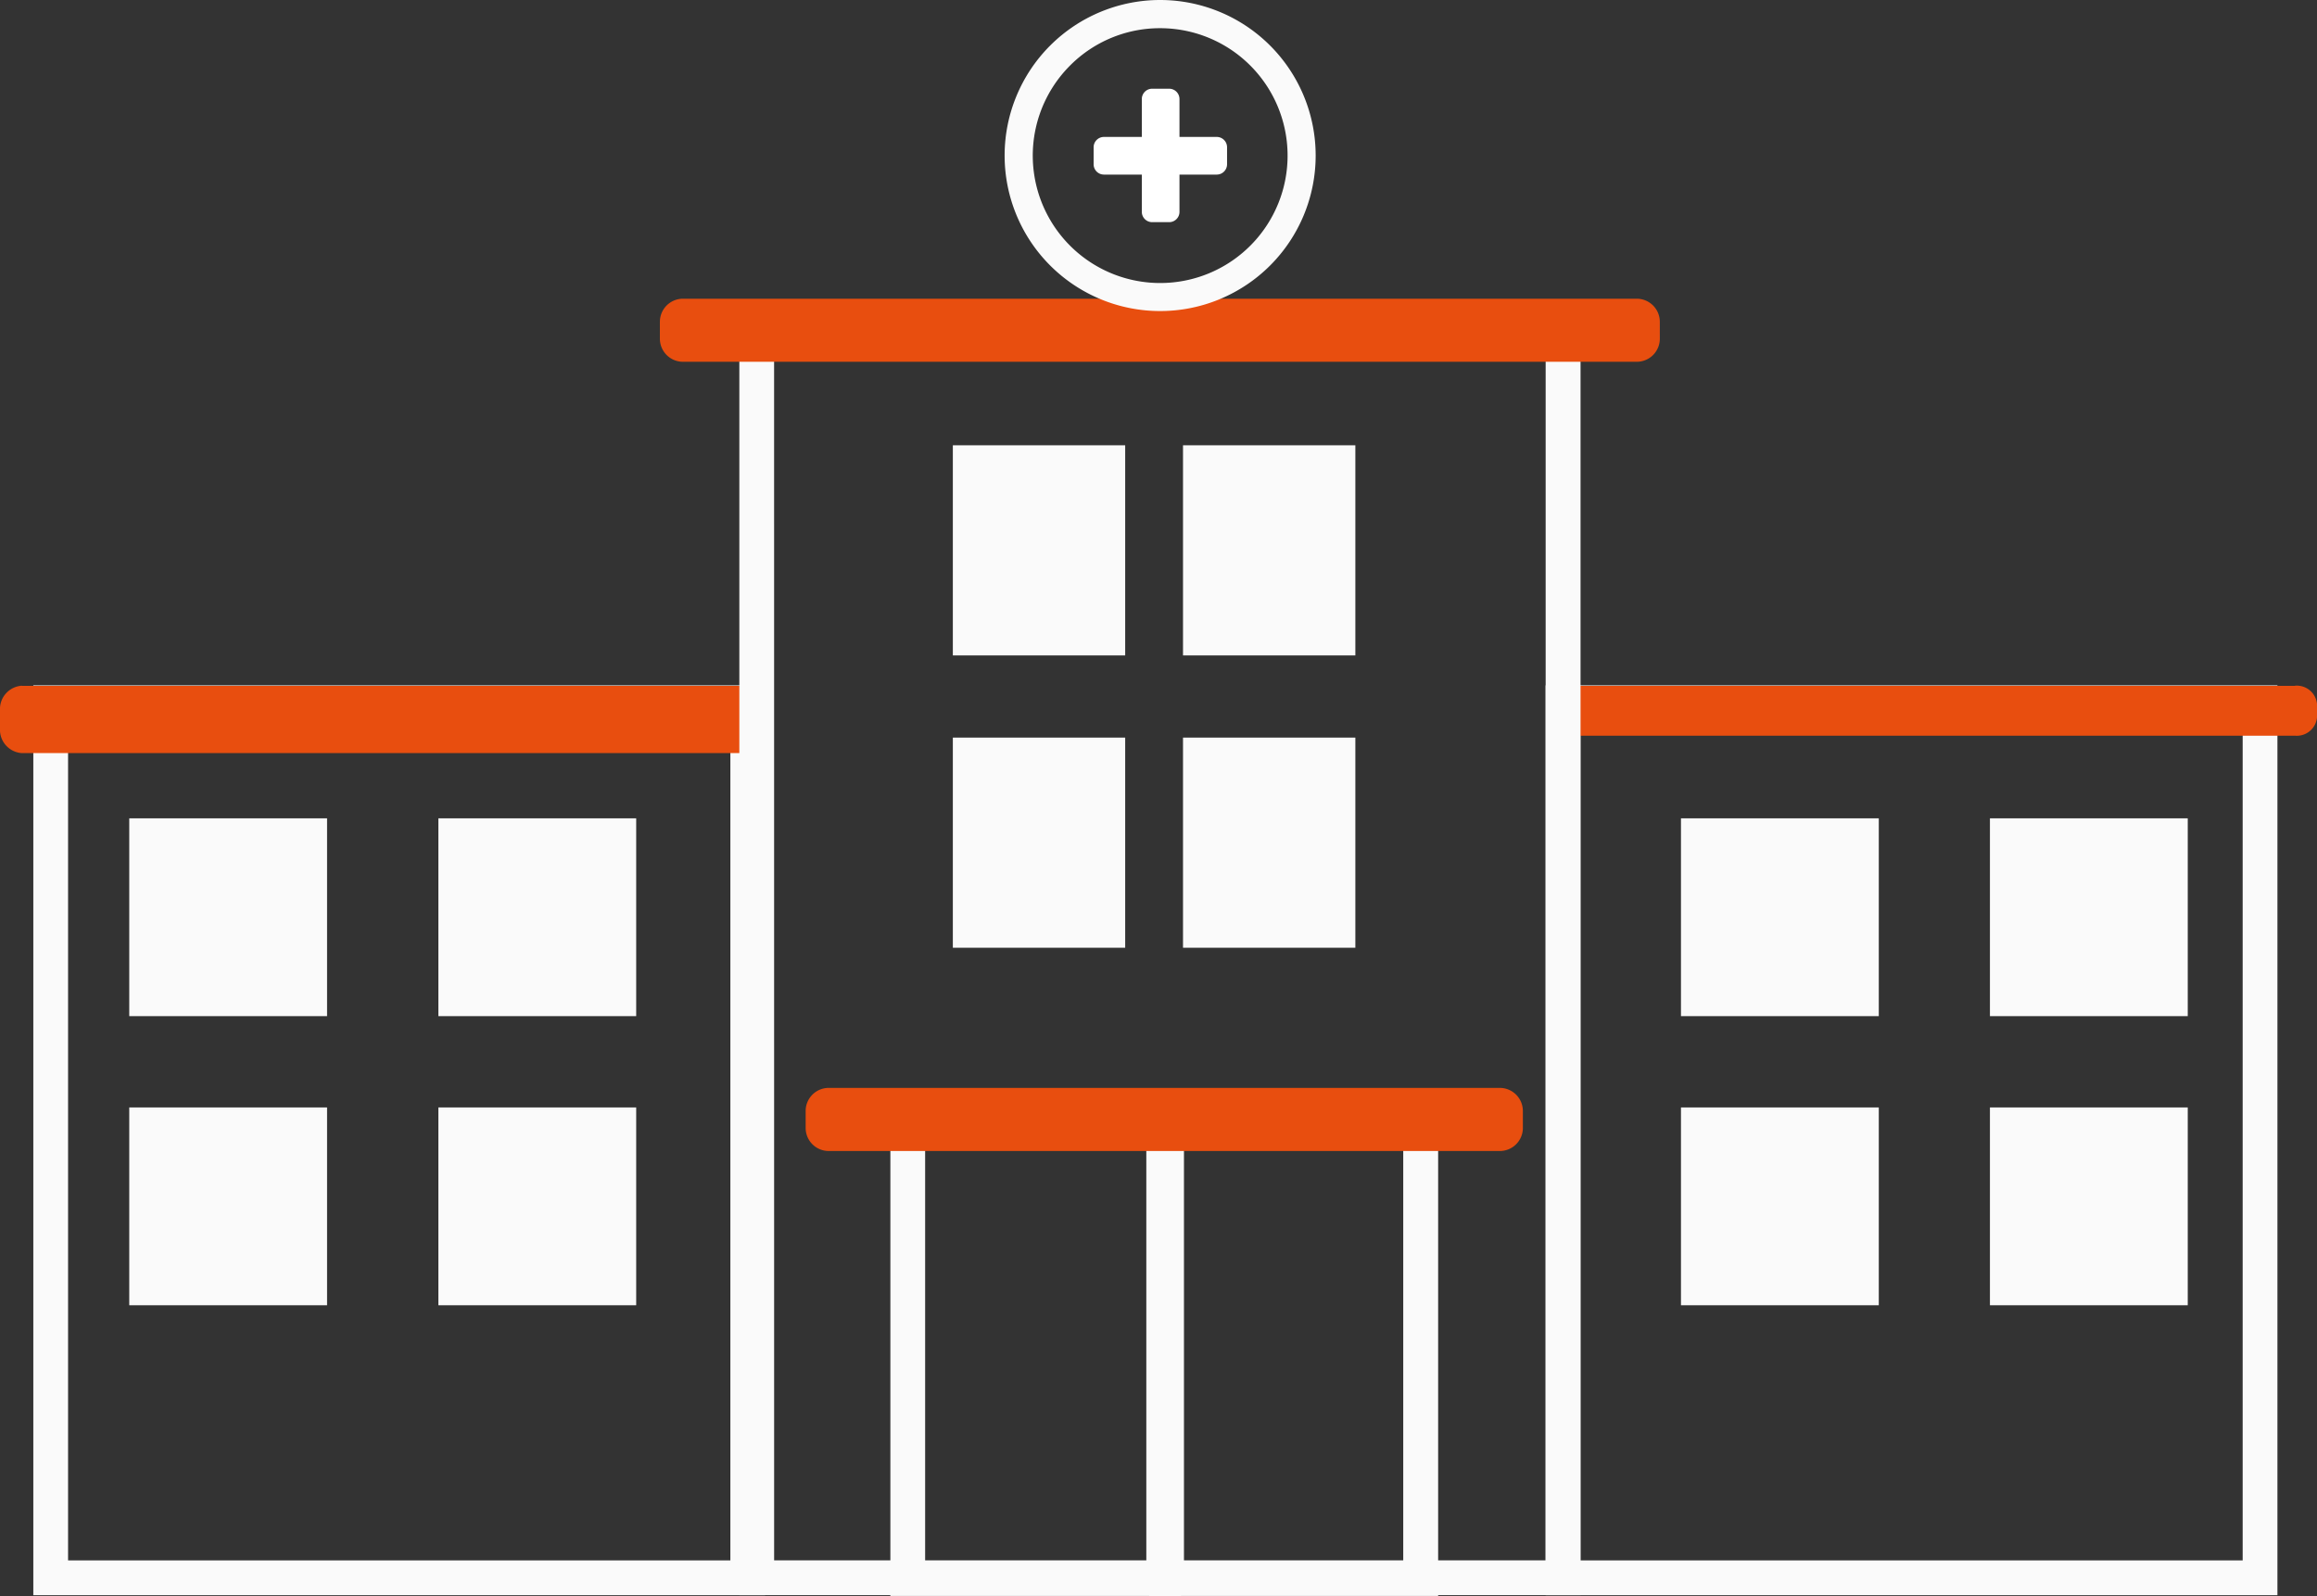
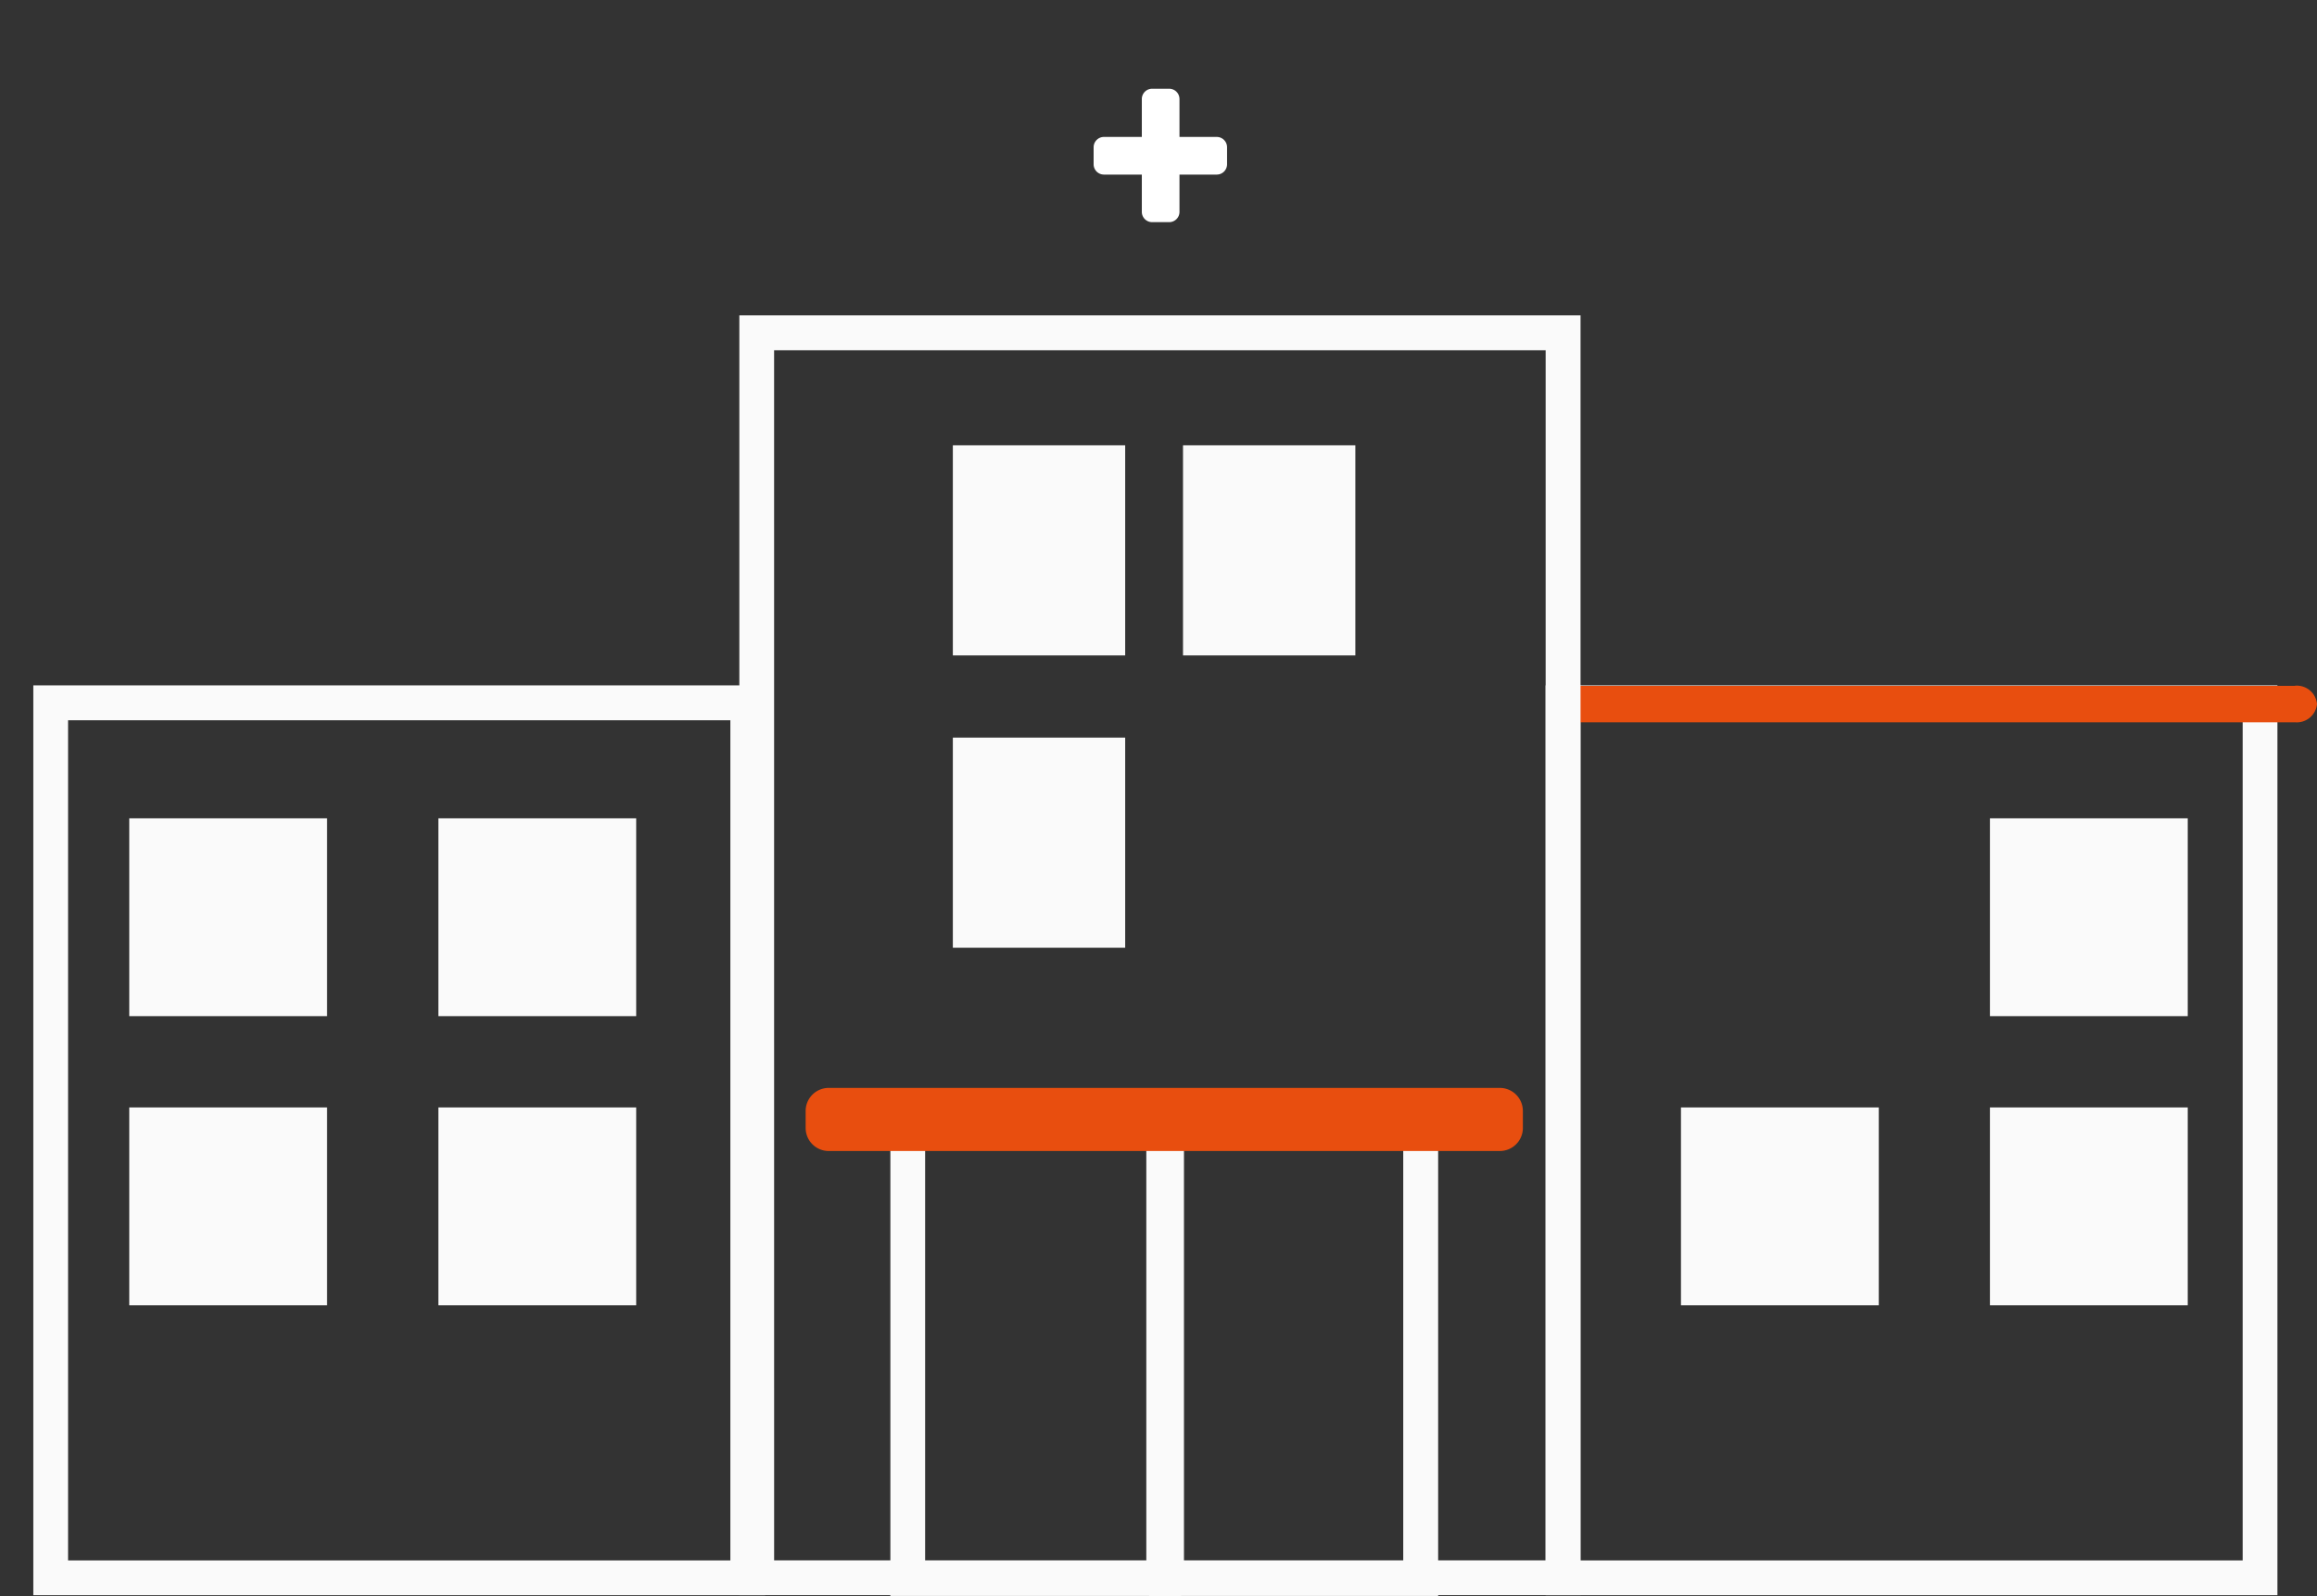
<svg xmlns="http://www.w3.org/2000/svg" width="190" height="130.87" viewBox="0 0 190 130.87">
  <rect x="0" y="0" width="190" height="130.87" fill="#333333" stroke="none" />
  <g id="hospital" transform="translate(-27.67 -10.17)">
    <g id="Grupo_131" data-name="Grupo 131" transform="translate(30.402 66.371)">
      <path id="Caminho_86" data-name="Caminho 86" d="M89.76,127.563H29.75V52.96H89.76Zm-57.16-2.85H86.91V55.823H32.6Z" transform="translate(-29.75 -52.96)" fill="#fafafa" />
    </g>
    <g id="Grupo_132" data-name="Grupo 132" transform="translate(63.618 77.273)">
      <rect id="Retângulo_29" data-name="Retângulo 29" width="16.221" height="16.221" transform="translate(0 0)" fill="#fafafa" />
    </g>
    <g id="Grupo_133" data-name="Grupo 133" transform="translate(27.67 66.398)">
-       <path id="Caminho_87" data-name="Caminho 87" d="M29.469,52.98A1.918,1.918,0,0,0,27.67,55v1.484a1.918,1.918,0,0,0,1.8,2.023H89.716V52.993H29.469Z" transform="translate(-27.67 -52.98)" fill="#e84e0f" />
-     </g>
+       </g>
    <g id="Grupo_134" data-name="Grupo 134" transform="translate(38.269 77.273)">
      <rect id="Retângulo_30" data-name="Retângulo 30" width="16.221" height="16.221" transform="translate(0 0)" fill="#fafafa" />
    </g>
    <g id="Grupo_135" data-name="Grupo 135" transform="translate(154.415 66.371)">
      <path id="Caminho_88" data-name="Caminho 88" d="M184.18,127.563H124.17V52.96h60.01Zm-57.16-2.85h54.31V55.823H127.02v68.889Z" transform="translate(-124.17 -52.96)" fill="#fafafa" />
    </g>
    <g id="Grupo_136" data-name="Grupo 136" transform="translate(155.834 66.398)">
-       <path id="Caminho_89" data-name="Caminho 89" d="M185.287,52.98a1.666,1.666,0,0,1,1.8,1.5v1.1a1.666,1.666,0,0,1-1.8,1.5H125.25V52.993h60.037Z" transform="translate(-125.25 -52.98)" fill="#e84e0f" />
+       <path id="Caminho_89" data-name="Caminho 89" d="M185.287,52.98a1.666,1.666,0,0,1,1.8,1.5a1.666,1.666,0,0,1-1.8,1.5H125.25V52.993h60.037Z" transform="translate(-125.25 -52.98)" fill="#e84e0f" />
    </g>
    <g id="Grupo_137" data-name="Grupo 137" transform="translate(88.298 36.031)">
      <path id="Caminho_90" data-name="Caminho 90" d="M142.8,134.8H73.83V29.86h68.981V134.8Zm-66.118-2.85h63.268V32.723H76.68Z" transform="translate(-73.83 -29.86)" fill="#fafafa" />
    </g>
    <g id="Grupo_140" data-name="Grupo 140" transform="translate(100.683 101.269)">
      <g id="Grupo_138" data-name="Grupo 138">
        <path id="Caminho_91" data-name="Caminho 91" d="M107.1,119.3H83.26V79.53H107.1ZM86.11,116.45h18.138V82.38H86.11Z" transform="translate(-83.26 -79.53)" fill="#fafafa" />
      </g>
      <g id="Grupo_139" data-name="Grupo 139" transform="translate(21.225)">
        <path id="Caminho_92" data-name="Caminho 92" d="M123.114,119.3H99.42V79.53h23.694Zm-20.844-2.85h17.981V82.38H102.27Z" transform="translate(-99.42 -79.53)" fill="#fafafa" />
      </g>
    </g>
    <g id="Grupo_141" data-name="Grupo 141" transform="translate(81.783 34.665)">
-       <path id="Caminho_93" data-name="Caminho 93" d="M150.867,32.1a1.892,1.892,0,0,1-1.891,1.891H70.761A1.892,1.892,0,0,1,68.87,32.1V30.711a1.892,1.892,0,0,1,1.891-1.891h78.214a1.892,1.892,0,0,1,1.891,1.891Z" transform="translate(-68.87 -28.82)" fill="#e84e0f" />
-     </g>
+       </g>
    <g id="Grupo_142" data-name="Grupo 142" transform="translate(93.735 99.378)">
      <path id="Caminho_94" data-name="Caminho 94" d="M136.785,81.374a1.892,1.892,0,0,1-1.891,1.891H79.861a1.892,1.892,0,0,1-1.891-1.891V79.981a1.892,1.892,0,0,1,1.891-1.891h55.032a1.892,1.892,0,0,1,1.891,1.891Z" transform="translate(-77.97 -78.09)" fill="#e84e0f" />
    </g>
    <g id="Grupo_144" data-name="Grupo 144" transform="translate(110.048 10.17)">
      <g id="Grupo_143" data-name="Grupo 143">
-         <path id="Caminho_95" data-name="Caminho 95" d="M103.143,12.482a10.448,10.448,0,1,1-7.381,3.06,10.384,10.384,0,0,1,7.381-3.06m0-2.312A12.753,12.753,0,1,0,115.9,22.923,12.758,12.758,0,0,0,103.143,10.17Z" transform="translate(-90.39 -10.17)" fill="#fafafa" />
-       </g>
+         </g>
    </g>
    <g id="Grupo_145" data-name="Grupo 145" transform="translate(63.618 100.98)">
      <rect id="Retângulo_31" data-name="Retângulo 31" width="16.221" height="16.221" fill="#fafafa" />
    </g>
    <g id="Grupo_146" data-name="Grupo 146" transform="translate(38.269 100.98)">
      <rect id="Retângulo_32" data-name="Retângulo 32" width="16.221" height="16.221" fill="#fafafa" />
    </g>
    <g id="Grupo_147" data-name="Grupo 147" transform="translate(124.68 46.683)">
      <rect id="Retângulo_33" data-name="Retângulo 33" width="14.132" height="17.232" transform="translate(0 0)" fill="#fafafa" />
    </g>
    <g id="Grupo_148" data-name="Grupo 148" transform="translate(105.806 46.683)">
      <rect id="Retângulo_34" data-name="Retângulo 34" width="14.132" height="17.232" transform="translate(0 0)" fill="#fafafa" />
    </g>
    <g id="Grupo_149" data-name="Grupo 149" transform="translate(124.68 70.653)">
-       <rect id="Retângulo_35" data-name="Retângulo 35" width="14.132" height="17.232" fill="#fafafa" />
-     </g>
+       </g>
    <g id="Grupo_150" data-name="Grupo 150" transform="translate(105.806 70.653)">
      <rect id="Retângulo_36" data-name="Retângulo 36" width="14.132" height="17.232" fill="#fafafa" />
    </g>
    <g id="Grupo_153" data-name="Grupo 153" transform="translate(117.351 17.446)">
      <g id="Grupo_151" data-name="Grupo 151" transform="translate(3.953)">
        <path id="Caminho_96" data-name="Caminho 96" d="M102.047,25.81a.846.846,0,0,1-.841.841H99.8a.846.846,0,0,1-.841-.841v-9.26a.846.846,0,0,1,.841-.841h1.405a.846.846,0,0,1,.841.841Z" transform="translate(-98.96 -15.71)" fill="#fff" />
      </g>
      <g id="Grupo_152" data-name="Grupo 152" transform="translate(0 3.953)">
        <path id="Caminho_97" data-name="Caminho 97" d="M106.891,20.966a.846.846,0,0,1-.841.841h-9.26a.846.846,0,0,1-.841-.841V19.561a.846.846,0,0,1,.841-.841h9.26a.846.846,0,0,1,.841.841Z" transform="translate(-95.95 -18.72)" fill="#fff" />
      </g>
    </g>
    <g id="Grupo_162" data-name="Grupo 162" transform="translate(165.514 77.273)">
      <g id="Grupo_155" data-name="Grupo 155" transform="translate(25.336 0)">
        <g id="Grupo_154" data-name="Grupo 154">
          <rect id="Retângulo_37" data-name="Retângulo 37" width="16.221" height="16.221" fill="#fafafa" />
        </g>
      </g>
      <g id="Grupo_157" data-name="Grupo 157" transform="translate(0 0)">
        <g id="Grupo_156" data-name="Grupo 156">
-           <rect id="Retângulo_38" data-name="Retângulo 38" width="16.221" height="16.221" fill="#fafafa" />
-         </g>
+           </g>
      </g>
      <g id="Grupo_159" data-name="Grupo 159" transform="translate(25.336 23.707)">
        <g id="Grupo_158" data-name="Grupo 158">
          <rect id="Retângulo_39" data-name="Retângulo 39" width="16.221" height="16.221" fill="#fafafa" />
        </g>
      </g>
      <g id="Grupo_161" data-name="Grupo 161" transform="translate(0 23.707)">
        <g id="Grupo_160" data-name="Grupo 160">
          <rect id="Retângulo_40" data-name="Retângulo 40" width="16.221" height="16.221" fill="#fafafa" />
        </g>
      </g>
    </g>
  </g>
</svg>